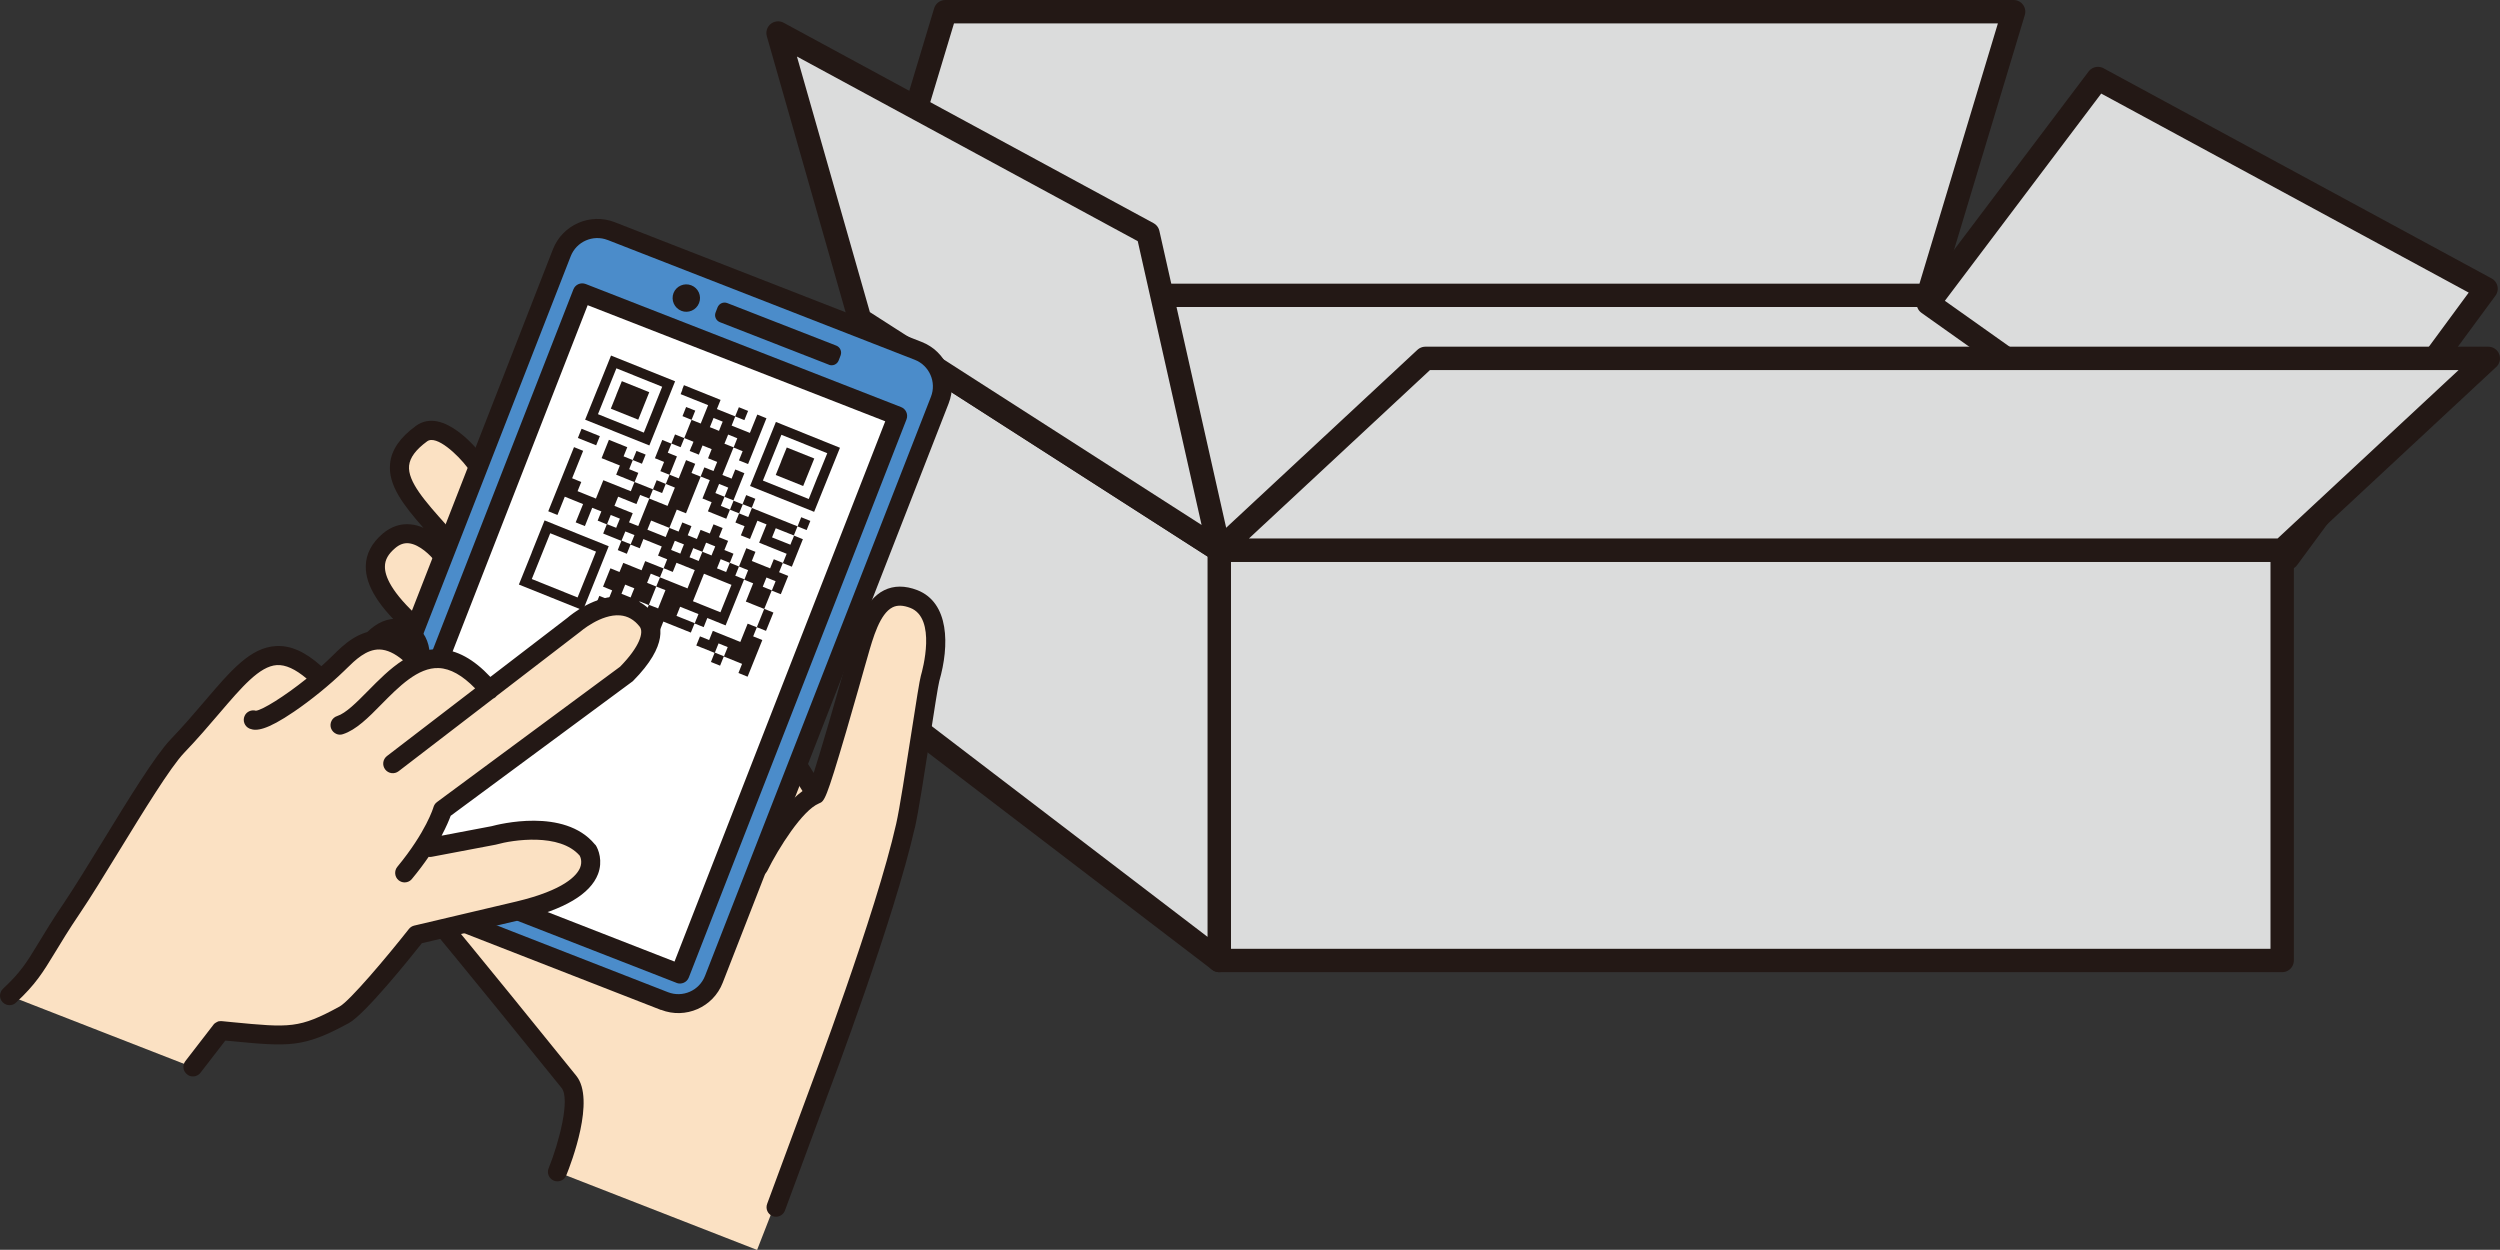
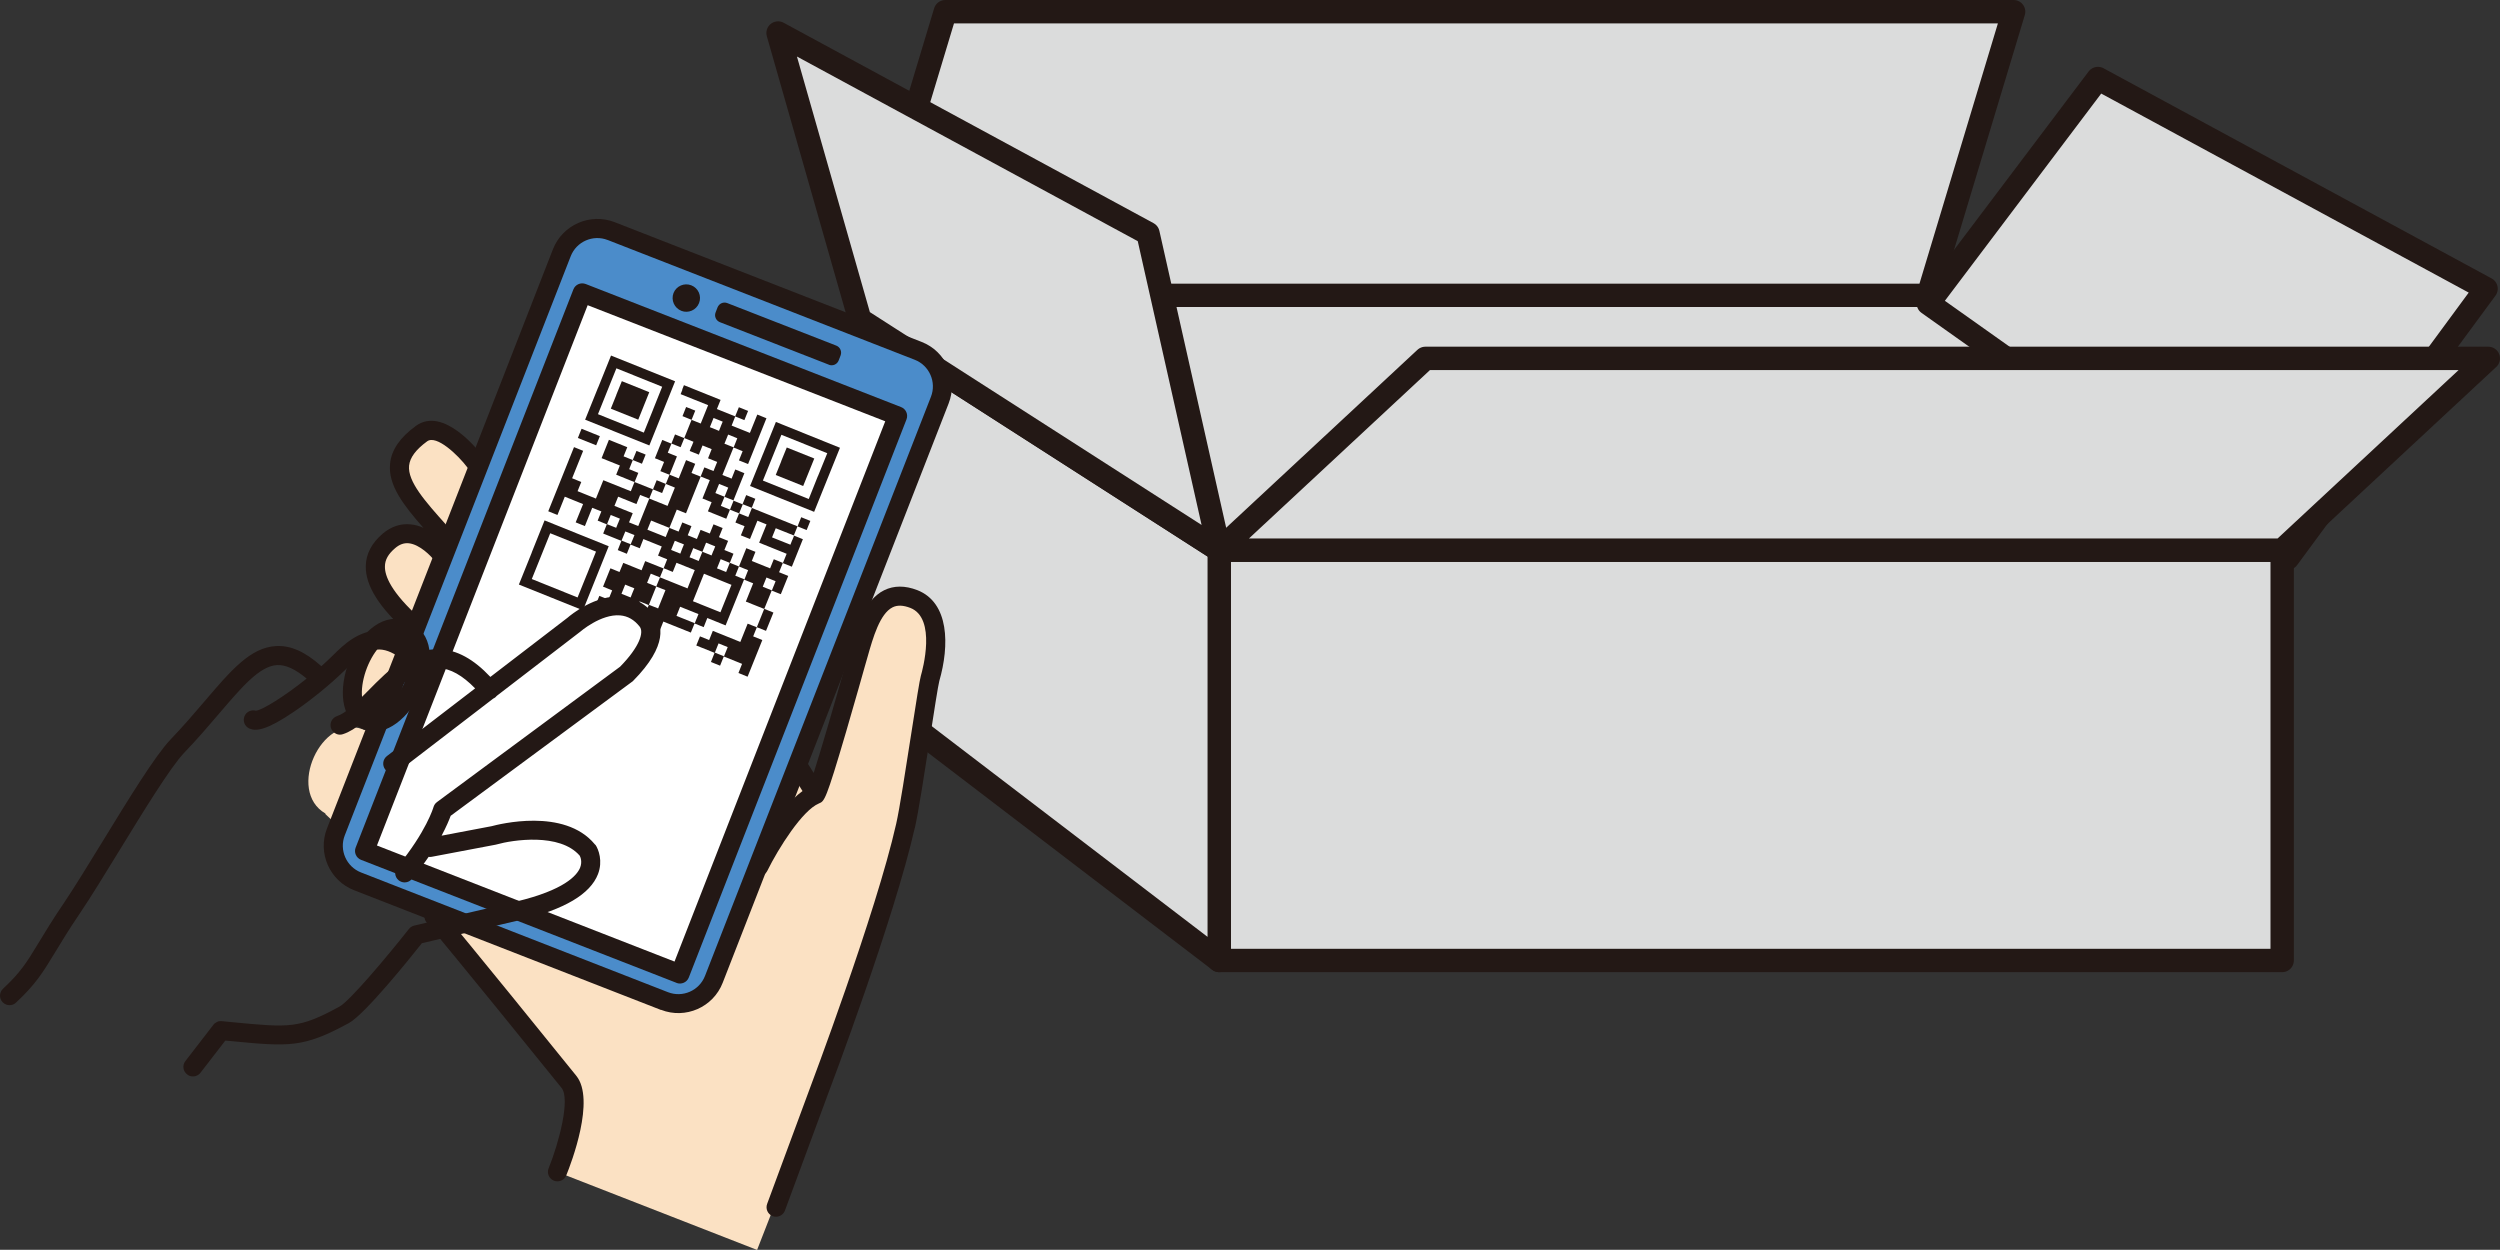
<svg xmlns="http://www.w3.org/2000/svg" id="_レイヤー_2" data-name="レイヤー 2" viewBox="0 0 344.54 172.24">
  <rect x="0" y="0" width="344.54" height="172.24" fill="#333333" stroke="none" />
  <defs>
    <style>
      .cls-1 {
        fill: #dbdcdc;
        stroke: #231815;
        stroke-linecap: round;
        stroke-linejoin: round;
        stroke-width: 3.22px;
      }

      .cls-2 {
        fill: #fff;
      }

      .cls-3 {
        fill: #fbe1c3;
      }

      .cls-4 {
        fill: #4b8cca;
      }

      .cls-5 {
        fill: #231815;
      }
    </style>
  </defs>
  <g id="_レイヤー_1-2" data-name="レイヤー 1">
    <g>
      <g>
        <g>
          <polygon class="cls-1" points="314.52 75.82 168.03 75.82 118.48 40.7 264.97 40.7 314.52 75.82" />
          <rect class="cls-1" x="168.03" y="75.82" width="146.49" height="56.55" />
          <polygon class="cls-1" points="168.03 132.37 118.48 94.52 118.48 44.04 168.03 75.82 168.03 132.37" />
        </g>
        <polygon class="cls-1" points="130.28 1.61 277.51 1.61 265.73 40.7 118.5 40.7 130.28 1.61" />
        <polygon class="cls-1" points="168.03 75.82 118.5 44.04 107.23 4.55 158.21 32.17 168.03 75.82" />
        <polygon class="cls-1" points="315.28 76.93 265.75 41.81 289.13 10.82 342.62 39.79 315.28 76.93" />
        <polygon class="cls-1" points="342.93 49.39 196.44 49.39 168.03 75.82 314.52 75.82 342.93 49.39" />
      </g>
      <g>
        <g>
          <g>
            <g>
              <path class="cls-3" d="m124.8,113.82c.86-3.8,3-18.99,3.38-20.32.74-2.53,2.07-9.26-2.24-10.93-5.53-2.15-6.78,4.89-8.05,9.03,0,0-4.94,17.67-5.5,17.9l-.37-.68-2.05-3.25-44.51-41.92s-4.52-5.96-7.38-3.86c-6.34,4.64-1.62,8.82,3.74,14.91l-.95,1.74s-3.72-4.89-7.26-1.89c-2.31,1.95-3.79,5.26,3.43,11.7l-.52,1.1c-.11-.08-.21-.15-.32-.22-5.37-3.33-10.69,10.19-5.62,12.19.09.03.18.06.26.08l-.57,1.23c-.09-.04-.18-.09-.27-.12-5.67-2.17-10.58,8.49-5.14,11.61l-.03.06,14.96,14.13s4.24,5.05,18.6,22.81c2.3,2.84-1.58,12.4-1.58,12.4l27.53,10.74,8.44-21.64s9.17-24.22,12-36.78Z" />
              <path class="cls-5" d="m62.69,75.67c.55-.48.6-1.31.12-1.85-.45-.51-.89-1.01-1.33-1.5-2.86-3.2-5.33-5.96-5.1-8.16.12-1.1.93-2.2,2.49-3.34,1.28-.93,4.25,1.88,5.55,3.61.43.58,1.27.69,1.84.25.58-.44.69-1.26.25-1.84-.54-.72-5.41-6.91-9.2-4.14-2.19,1.6-3.36,3.3-3.55,5.19-.31,2.94,1.84,5.73,4.59,8.85-.53-.24-1.12-.41-1.72-.47-1.38-.16-2.72.29-3.87,1.26-1.53,1.3-2.33,2.82-2.35,4.51-.04,2.68,1.85,5.68,5.76,9.17.12.11.25.19.4.24.5.19,1.09.07,1.47-.35.48-.54.44-1.37-.11-1.85-4.06-3.63-4.91-5.91-4.88-7.18,0-.92.46-1.73,1.42-2.54.6-.51,1.22-.73,1.88-.66,1.51.17,3.03,1.74,3.49,2.34.44.58,1.26.68,1.85.25.47-.36.63-.97.43-1.51.22-.03.42-.14.59-.29Z" />
              <path class="cls-5" d="m76.34,162.73s0,0,0-.01c-.67-.27-1.01-1.03-.73-1.71,1.44-3.57,3.01-9.56,1.78-11.08-14.17-17.54-18.55-22.74-18.59-22.79-.47-.55-.39-1.39.16-1.85.55-.47,1.38-.4,1.85.15.05.05,4.43,5.26,18.62,22.83,2.64,3.28-.69,12-1.39,13.72-.26.67-1.03.99-1.7.73Z" />
              <path class="cls-5" d="m126.08,114.11c.49-2.14,1.34-7.64,2.1-12.51.52-3.38,1.12-7.22,1.27-7.74,1.42-4.93,1.38-10.8-3.03-12.53h0c-1.69-.65-3.23-.65-4.58.02-2.79,1.39-3.91,5.3-4.8,8.43-.14.5-.27.99-.41,1.43-.01.01-.01.02-.01.04-1.6,5.72-3.43,11.99-4.48,15.27l-1.05-1.66c-.38-.61-1.2-.8-1.81-.41-.61.39-.79,1.2-.41,1.81l1.73,2.76c-3.51,2.54-6.8,9.02-7.21,9.83-.32.65-.05,1.44.6,1.76.65.32,1.43.06,1.76-.6,1.53-3.1,4.84-8.36,7.13-9.29.74-.3.94-.38,3.73-9.88,1.25-4.28,2.46-8.57,2.54-8.87.14-.46.27-.95.42-1.46.75-2.65,1.69-5.93,3.44-6.81.66-.33,1.46-.3,2.45.08h0c3.63,1.42,1.69,8.54,1.45,9.35-.18.65-.61,3.36-1.34,8.07-.75,4.82-1.59,10.27-2.06,12.33-2.77,12.32-11.86,36.35-11.94,36.58l-5.84,15.79c-.26.68.07,1.43.74,1.7.67.26,1.44-.07,1.7-.75l5.84-15.8c.38-.99,9.24-24.45,12.06-36.95Z" />
            </g>
            <g>
              <g>
                <path class="cls-4" d="m98.38,134.98c-1.05,2.69-4.12,4.04-6.8,2.99l-42.3-16.5c-2.69-1.05-4.04-4.12-2.99-6.8l31.14-79.82c1.04-2.7,4.11-4.04,6.8-2.98l42.3,16.49c2.69,1.05,4.03,4.11,2.98,6.8l-31.13,79.83Z" />
                <path class="cls-5" d="m91.1,139.19l-42.3-16.5c-3.38-1.32-5.05-5.14-3.74-8.51l31.14-79.82c1.32-3.38,5.13-5.05,8.51-3.74l42.3,16.5c3.37,1.31,5.05,5.13,3.72,8.5l-31.13,79.82c-1.31,3.38-5.13,5.05-8.5,3.73Zm-7.35-106.11c-2.02-.79-4.31.21-5.1,2.24l-31.14,79.82c-.78,2.02.22,4.31,2.25,5.1l42.3,16.5c2.03.79,4.31-.22,5.1-2.24l31.14-79.82c.79-2.02-.22-4.32-2.24-5.1l-42.3-16.5Z" />
              </g>
              <path class="cls-5" d="m114.23,50.26l-15.02-5.86c-.53-.21-.8-.81-.59-1.34l.27-.7c.21-.53.81-.8,1.34-.59l15.02,5.86c.54.21.8.81.6,1.35l-.27.7c-.21.54-.81.8-1.35.59Z" />
              <g>
                <polygon class="cls-2" points="93.7 134.23 50.24 117.28 80.23 40.37 123.71 57.32 93.7 134.23" />
                <path class="cls-5" d="m93.23,135.45l-43.47-16.95c-.67-.26-1.01-1.03-.74-1.7l30-76.91c.26-.68,1.02-1.01,1.7-.75l43.46,16.96c.68.26,1.01,1.02.75,1.7l-30,76.91c-.26.68-1.03,1.01-1.7.75Zm-41.29-18.93l41.02,16,29.04-74.46-41.01-16-29.04,74.46Z" />
              </g>
              <path class="cls-5" d="m93.91,42.84c-.98-.38-1.46-1.48-1.09-2.45.38-.97,1.48-1.45,2.45-1.07.97.38,1.46,1.47,1.07,2.45-.38.97-1.48,1.45-2.44,1.07Z" />
            </g>
            <path class="cls-5" d="m50.12,100.53h0c-3.39-1.34-3.4-5.85-1.98-9.47,1.72-4.38,4.99-6.63,7.95-5.48.28.1.56.24.83.41,3.05,1.82,2.75,6.07,1.08,9.47-1.61,3.29-4.75,6.28-7.87,5.07Zm5-12.5c-1.7-.66-3.57,1.51-4.54,3.99-.98,2.5-1.07,5.45.5,6.06l-.48,1.22.48-1.22c1.28.5,3.28-1.16,4.55-3.76,1.1-2.25,1.55-5.11-.09-6.08-.15-.1-.28-.16-.41-.21Z" />
          </g>
          <g>
-             <path class="cls-3" d="m80.95,117.18c-3.84-4.61-12.89-2.03-12.89-2.03l-8.82,1.67-.19-1.12c1.5-2.53,1.94-4.08,1.94-4.08l25.32-18.7c3.25-3.28,4.04-5.88,2.87-7.35-3.94-4.92-10.13.58-10.13.58l-11.05,8.49-.57.48c-3.37-4.01-6.27-4.81-8.84-4.08l-.87.3c-5.47-6.07-9.18-1.76-11.2.19-.48.47-1.01.95-1.55,1.43l-1.4-.03c-7.45-6.78-10.51.91-19.13,9.92-3.16,3.3-10.51,16.36-14.47,22.24-4.67,6.91-4.72,8.49-8.65,12.15l25.26,9.85,3.86-5.01c9.28.88,10.71,1.24,16.99-2.19,2.22-1.22,9.96-11.04,9.96-11.04l14.08-3.32c13.08-3.12,9.49-8.36,9.49-8.36Z" />
            <path class="cls-5" d="m82.03,116.44s-.05-.07-.07-.1c-4.2-5.06-13.28-2.73-14.2-2.48l-6.9,1.31c.67-1.27,1.06-2.22,1.25-2.74l24.98-18.46c.06-.03.11-.08.16-.13,4.92-4.97,3.96-7.83,2.96-9.09-1.21-1.52-2.73-2.37-4.51-2.52-3.64-.3-7.06,2.53-7.48,2.9l-10.64,8.16c-2.32-2.47-4.62-3.72-7-3.82-.88-.03-1.7.09-2.49.33-1.87-1.87-3.78-2.85-5.68-2.9-2.97-.09-5.07,1.98-6.47,3.36-.12.11-.23.22-.33.32-.43.42-.87.83-1.32,1.23-2.27-2.02-4.27-2.9-6.3-2.77-3.48.22-6.13,3.31-9.78,7.59-1.38,1.62-2.95,3.45-4.72,5.3-2.1,2.2-5.78,8.2-9.33,14-1.98,3.23-3.86,6.29-5.28,8.41-1.64,2.41-2.71,4.19-3.57,5.61-1.63,2.69-2.45,4.03-4.88,6.3-.54.49-.57,1.33-.08,1.86.15.15.31.26.49.33.45.18.99.09,1.36-.26,2.71-2.52,3.7-4.15,5.35-6.86.85-1.4,1.9-3.15,3.5-5.51,1.46-2.16,3.35-5.25,5.35-8.51,3.32-5.41,7.07-11.55,8.98-13.55,1.83-1.91,3.42-3.77,4.82-5.41,3.12-3.65,5.57-6.53,7.95-6.68,1.2-.07,2.54.54,4.11,1.86-3.12,2.5-6.1,4.33-6.99,4.43-.61-.18-1.3.12-1.56.72-.3.66,0,1.43.65,1.73.03.02.06.03.11.04.83.32,2.24.24,6.05-2.36,2.34-1.59,4.92-3.69,6.91-5.62.12-.11.23-.22.35-.34,1.14-1.12,2.7-2.66,4.54-2.61,1.01.03,2.09.53,3.21,1.48-1.78,1.14-3.35,2.74-4.83,4.24-1.56,1.58-3.04,3.07-4.23,3.45-.69.22-1.08.96-.86,1.66.13.39.43.68.78.82.27.11.58.12.87.02,1.81-.58,3.52-2.29,5.31-4.12,2.36-2.39,5.04-5.11,7.89-4.99,1.6.06,3.28,1.01,5.02,2.8l-12.16,9.33c-.57.45-.68,1.27-.23,1.85.44.57,1.26.68,1.84.24l13.04-10.01c.11-.05.21-.11.31-.19.06-.06.12-.12.18-.19l11.39-8.75s.05-.04.08-.06c.02-.02,2.89-2.51,5.54-2.28,1.04.09,1.93.59,2.68,1.54.62.76.02,2.77-2.69,5.53l-25.23,18.65c-.24.17-.4.42-.49.7,0,.04-1.01,3.42-4.98,8.23-.46.56-.38,1.39.17,1.85.12.09.24.16.36.21.51.2,1.12.06,1.48-.39.9-1.08,1.66-2.11,2.3-3.04.14.02.28.02.43-.01l8.81-1.67s.08-.02.12-.03c2.27-.64,8.72-1.61,11.46,1.54.1.18.39.84.05,1.68-.44,1.05-2.15,3.06-8.77,4.64l-14.08,3.32c-.29.07-.55.23-.73.46-3.14,3.98-8.18,9.94-9.55,10.69-5.59,3.05-6.82,2.93-14.82,2.16l-1.41-.14s-.01,0-.02,0c-.02,0-.05,0-.07,0h-.11s-.05,0-.07,0c-.02,0-.03,0-.05.01-.03,0-.05,0-.09.01,0,0-.03,0-.04,0-.03,0-.06.02-.08.03,0,0-.03,0-.05.02-.02.01-.04.01-.06.03-.02,0-.05.02-.06.03-.02,0-.04.02-.05.03-.03.01-.04.03-.08.04,0,.01-.03.02-.04.03-.02,0-.04.03-.06.04-.02.01-.03.02-.04.03-.03.02-.03.03-.06.04-.02.02-.03.03-.05.05-.01.01-.02.03-.04.05-.02.01-.03.04-.05.05,0,0,0,0,0,.01l-3.86,5c-.45.57-.34,1.4.24,1.84.1.08.21.14.32.19.53.21,1.16.05,1.52-.42l3.42-4.43.7.06c8.1.78,10.02.96,16.32-2.47,2.21-1.21,8.27-8.74,10.07-11.01l13.64-3.22c5.99-1.43,9.57-3.55,10.63-6.3.69-1.79.09-3.41-.37-4.08Z" />
          </g>
        </g>
        <g>
          <path class="cls-5" d="m82.42,53.42l-1.78,4.42,8.85,3.55,3.55-8.84-8.83-3.55-1.78,4.42Zm7.58,3.04l-1.27,3.16-6.32-2.54,2.54-6.32,6.31,2.54-1.26,3.15Z" />
          <path class="cls-5" d="m94.05,53.69l-.25.63,3.79,1.52-1.02,2.53-1.26-.51.51-1.27-1.26-.5-.5,1.26,1.25.51-1.01,2.52-1.27-.51-.5,1.27-1.26-.51-1.01,2.52,1.26.51-.51,1.27,1.26.5-.51,1.26-1.26-.51-.51,1.26-2.53-1.01.51-1.26-1.26-.51.5-1.26,1.26.51.51-1.26-1.26-.51-.52,1.26-1.26-.51.51-1.26-2.53-1.02-1.01,2.53,2.52,1.01-.51,1.27,2.52,1.02-.5,1.26-3.79-1.52-1.02,2.53-2.53-1.02.51-1.26-1.26-.52,1.52-3.78-1.26-.51-3.55,8.84,1.27.51,1.01-2.52,2.52,1.02-1.02,2.52,1.27.51,1.01-2.52,1.26.5-.51,1.27,1.26.51-.5,1.27,2.51,1.01-.5,1.27,1.25.51.51-1.27,1.27.51.5-1.27,2.53,1.02-.51,1.26,1.26.51-.5,1.26-2.53-1.01-.5,1.26-2.52-1.02-.52,1.26-1.25-.51-1.02,2.53,1.26.51-.51,1.26-1.26-.5-1.01,2.52,1.25.52,1.02-2.53,3.78,1.52.51-1.27,1.26.51-.51,1.26,1.27.5-.51,1.26,1.26.51.5-1.26,3.79,1.52.51-1.26,1.26.51.5-1.26,2.52,1.02,2.54-6.31,1.26.51-1.01,2.52,2.53,1.01-1.02,2.53-1.26-.5-1.01,2.52-3.79-1.53-.51,1.27-1.26-.51-.51,1.26,2.52,1.01-.5,1.26,1.26.51.51-1.27,2.52,1.02-.5,1.26,1.26.51,2.03-5.05-1.26-.51.51-1.26,1.26.5,1.02-2.52-1.26-.51,1.02-2.52,1.26.5,1.02-2.52-1.26-.51.51-1.26,1.25.5,1.52-3.79-1.25-.51.51-1.26,1.26.51.51-1.26-1.26-.51-.5,1.26-6.32-2.54.5-1.26-1.26-.51-.51,1.27-1.26-.51,1.52-3.78-1.26-.51-.5,1.26-1.27-.5,1.53-3.79,1.26.51-.51,1.27,1.26.5,2.53-6.31-1.26-.51-1.02,2.53-2.52-1.01.5-1.26,1.26.51.51-1.27-1.27-.51-.51,1.26-2.52-1.01.51-1.26-5.05-2.03-.25.63Zm5.29,5.06l-.25.63-1.26-.51.51-1.27,1.26.51-.26.63Zm2.02,2.28l-.25.62-1.27-.5.51-1.26,1.26.51-.25.63Zm-6.06.49l-.25.63,1.26.51.51-1.27,1.26.51-.5,1.26,1.26.5-.51,1.26-1.26-.51-.51,1.26,1.26.5-1.01,2.53,1.26.51-.51,1.26,2.53,1.02.51-1.26-1.26-.51.51-1.26-1.26-.51.51-1.26,1.26.51-.51,1.27,1.26.5-.51,1.27,1.26.51.51-1.26,1.26.5-.51,1.27-1.26-.51-.51,1.26,1.26.51-.51,1.26,1.26.5,1.02-2.52,1.26.51-1.02,2.52,3.79,1.53-.51,1.26-1.26-.51-.51,1.26-2.52-1.02.5-1.26-1.26-.5-1.01,2.52,1.26.51-.5,1.27-1.27-.51.51-1.27-1.26-.51-.51,1.27-1.26-.5.51-1.27,1.26.51.5-1.26-1.25-.51.51-1.26-1.26-.51.51-1.26-1.26-.51-.51,1.27-1.27-.51-.51,1.26-1.26-.51.51-1.26-1.26-.51-.51,1.26-1.27-.51-.51,1.26-2.52-1.01.51-1.26,2.52,1.01,1.02-2.52,1.27.51,2.02-5.05-1.26-.51.51-1.26-1.26-.51-1.01,2.52-1.26-.51,1.01-2.52-1.26-.51.51-1.26,1.26.5.51-1.26,1.26.51-.25.63Zm-4.05,6.43l.5-1.26,1.26.51-.51,1.26-.5,1.26-2.52-1.01-1.52,3.79-1.27-.51.51-1.26-2.52-1.01.51-1.27,2.52,1.02.51-1.26,1.26.5.51-1.26m19.19,6.98l-.25.64-2.53-1.01.51-1.26,2.53,1.01-.25.63Zm-10.87,1.49l-.25.63-1.26-.51-.51,1.27-1.26-.51.51-1.26,1.26.51.51-1.26,1.26.51-.25.63Zm-13.14-3.81l-.25.63-1.26-.5.51-1.27,1.26.51-.25.63Zm8.83,3.55l-.24.64-1.27-.51.51-1.26,1.26.5-.26.63Zm12.63,5.08l-.25.63-1.26-.51.51-1.27,1.26.51-.25.63Zm-19.45-6.36l-.26.63-1.26-.51.52-1.26,1.26.5-.25.63Zm8.07,5.45l-.5,1.26-3.79-1.52-.52,1.26,1.27.5-1.01,2.52-1.27-.5,1.01-2.52-1.26-.51.51-1.26,1.26.51.51-1.26,1.26.51.51-1.26,2.52,1.01-.51,1.26Zm4.8,2.66l-.76,1.89-3.79-1.52,1.52-3.79,3.79,1.53-.76,1.89Zm-12.89-.78l-.25.63-1.26-.51.51-1.26,1.26.51-.26.63Zm8.84,3.55l-.25.63-2.52-1.01.5-1.26,2.53,1.01-.25.63Zm4.03,4.56l-.25.63-1.26-.51.51-1.27,1.26.51-.25.63Z" />
          <path class="cls-5" d="m105.15,62.57l-1.78,4.41,8.83,3.56,3.56-8.83-8.83-3.56-1.78,4.43Zm7.57,3.04l-1.26,3.16-6.32-2.54,2.55-6.31,6.32,2.54-1.28,3.15Z" />
          <path class="cls-5" d="m107.67,63.57l-.76,1.89,3.78,1.52,1.53-3.79-3.79-1.52-.77,1.89Z" />
          <path class="cls-5" d="m84.94,54.43l-.76,1.89,3.78,1.52,1.52-3.79-3.78-1.52-.77,1.9Z" />
          <path class="cls-5" d="m79.89,59.73l-.25.63,2.52,1.01.51-1.26-2.52-1.02-.26.64Z" />
          <path class="cls-5" d="m73.29,76.14l-1.78,4.42,8.83,3.55,3.55-8.83-8.84-3.56-1.77,4.42Zm7.58,3.05l-1.27,3.15-6.31-2.54,2.54-6.31,6.31,2.53-1.26,3.16Z" />
        </g>
      </g>
    </g>
  </g>
</svg>